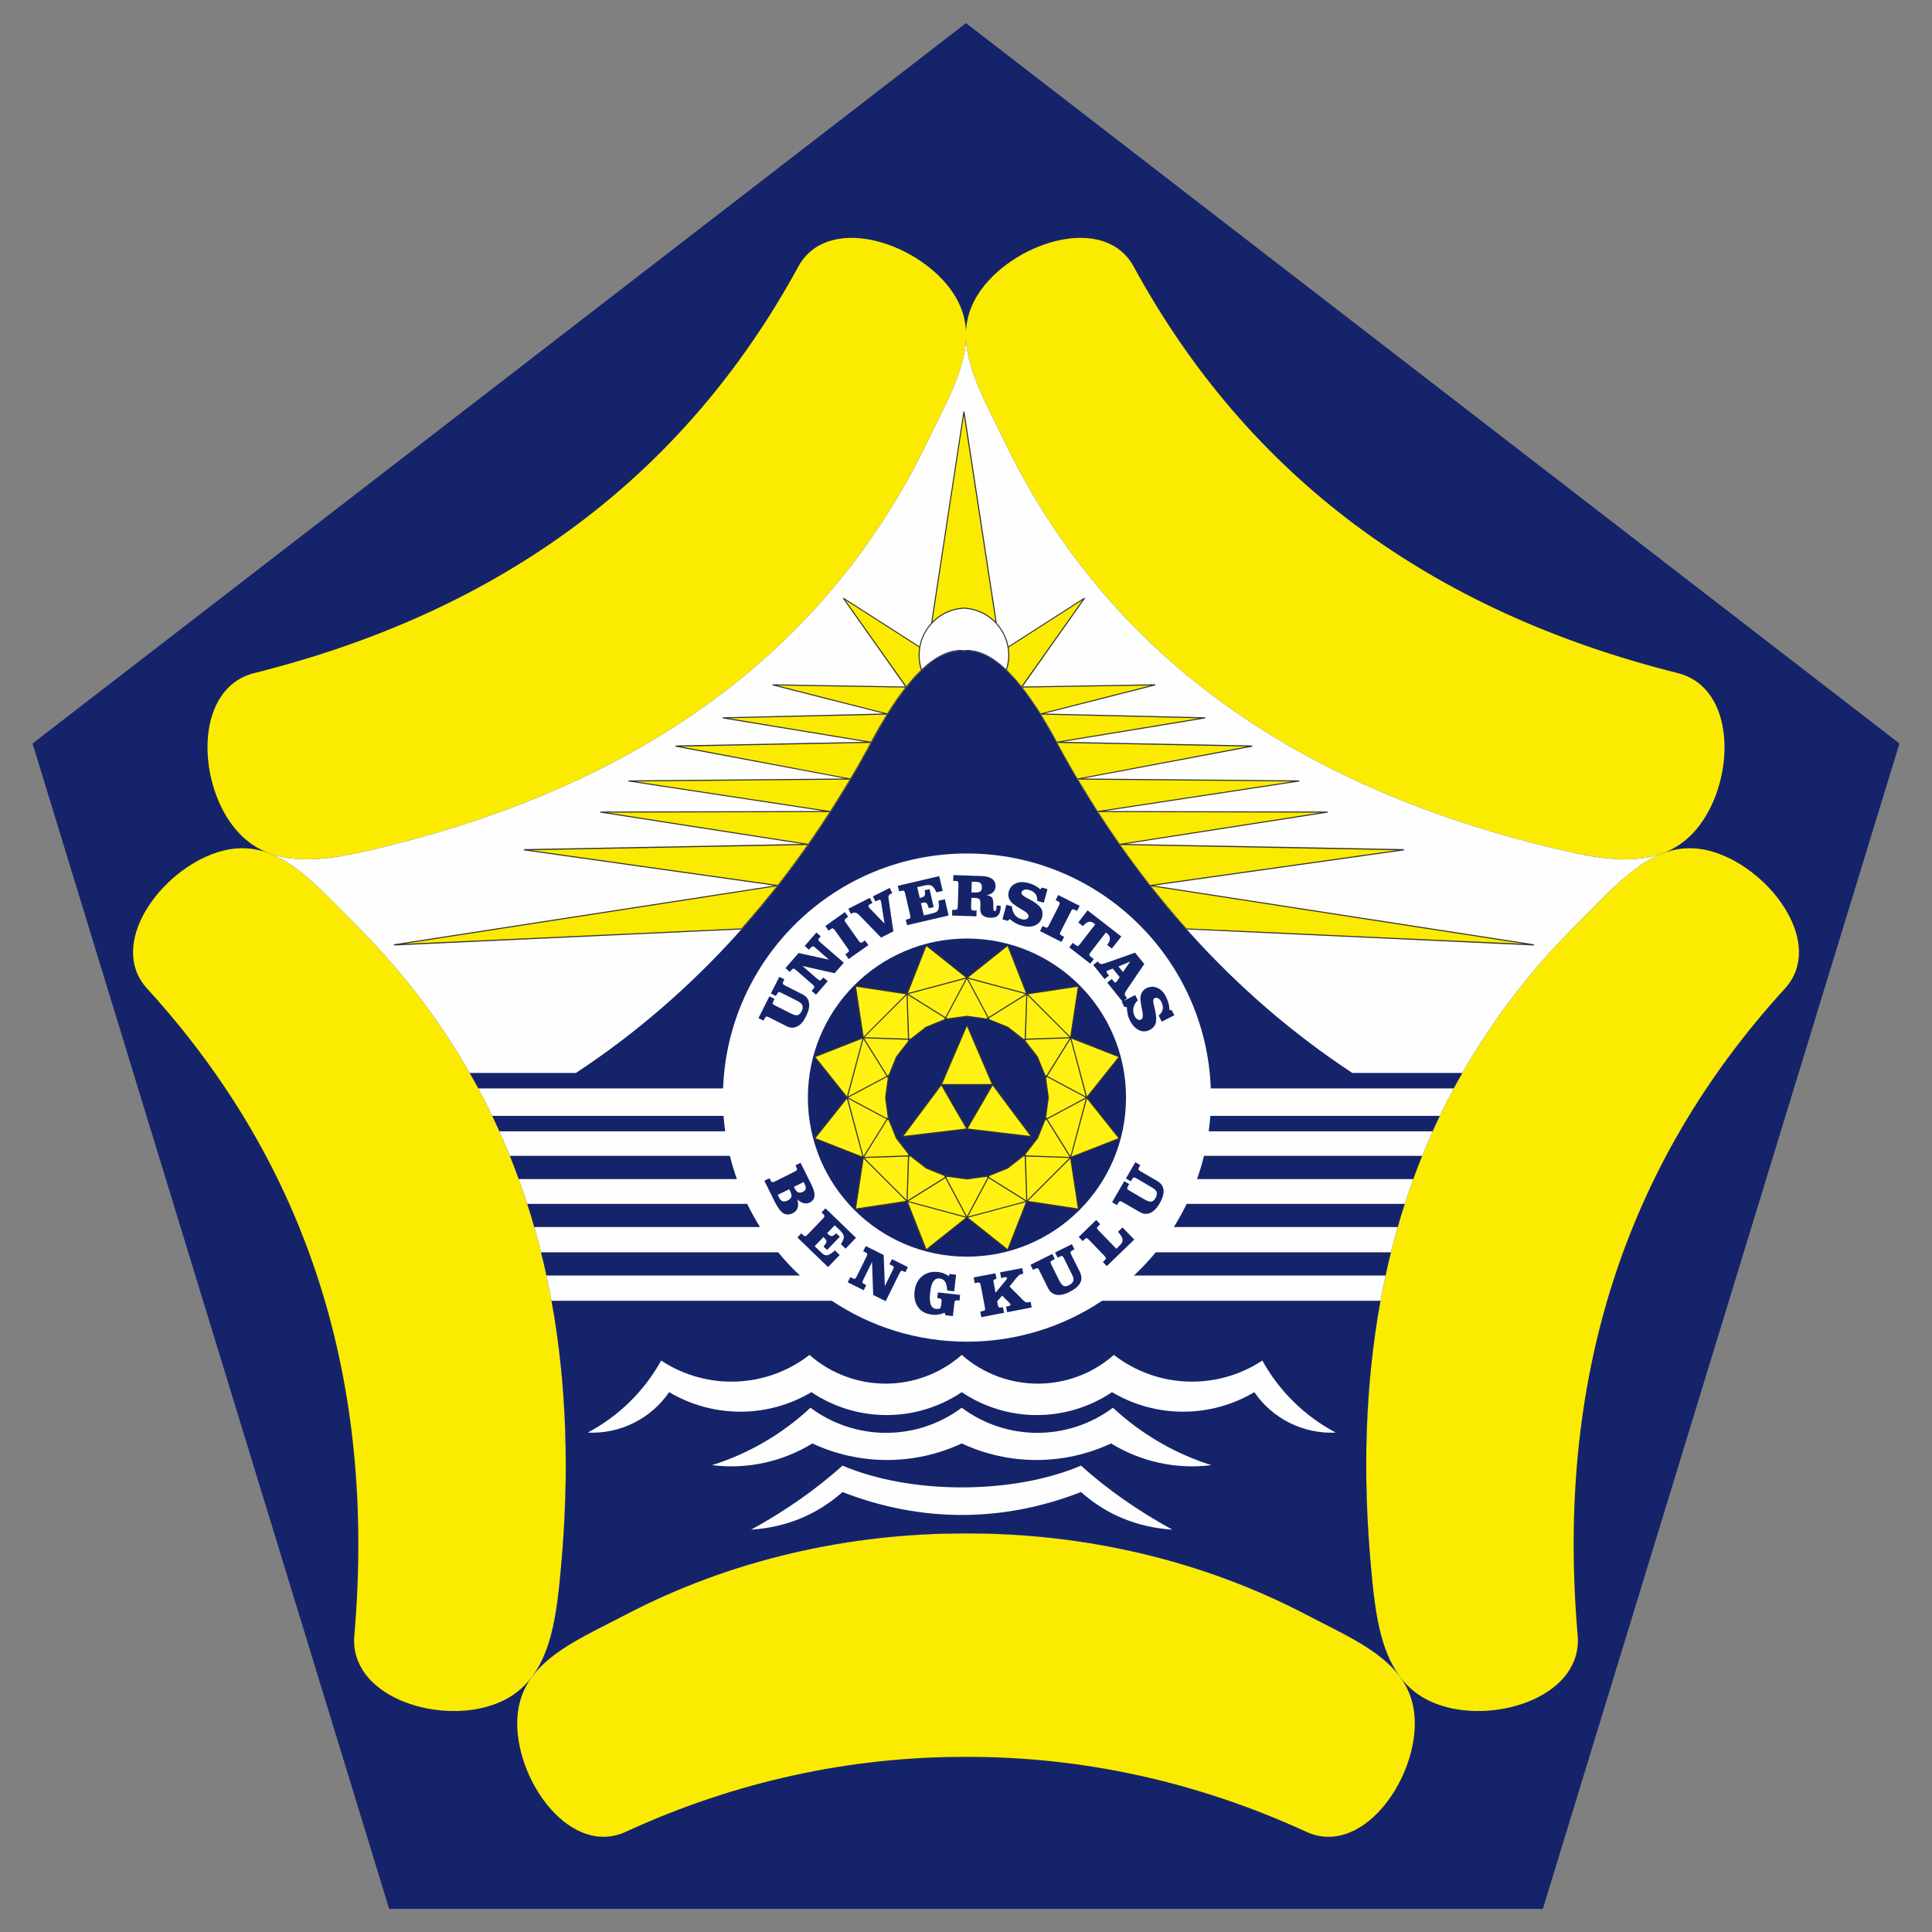
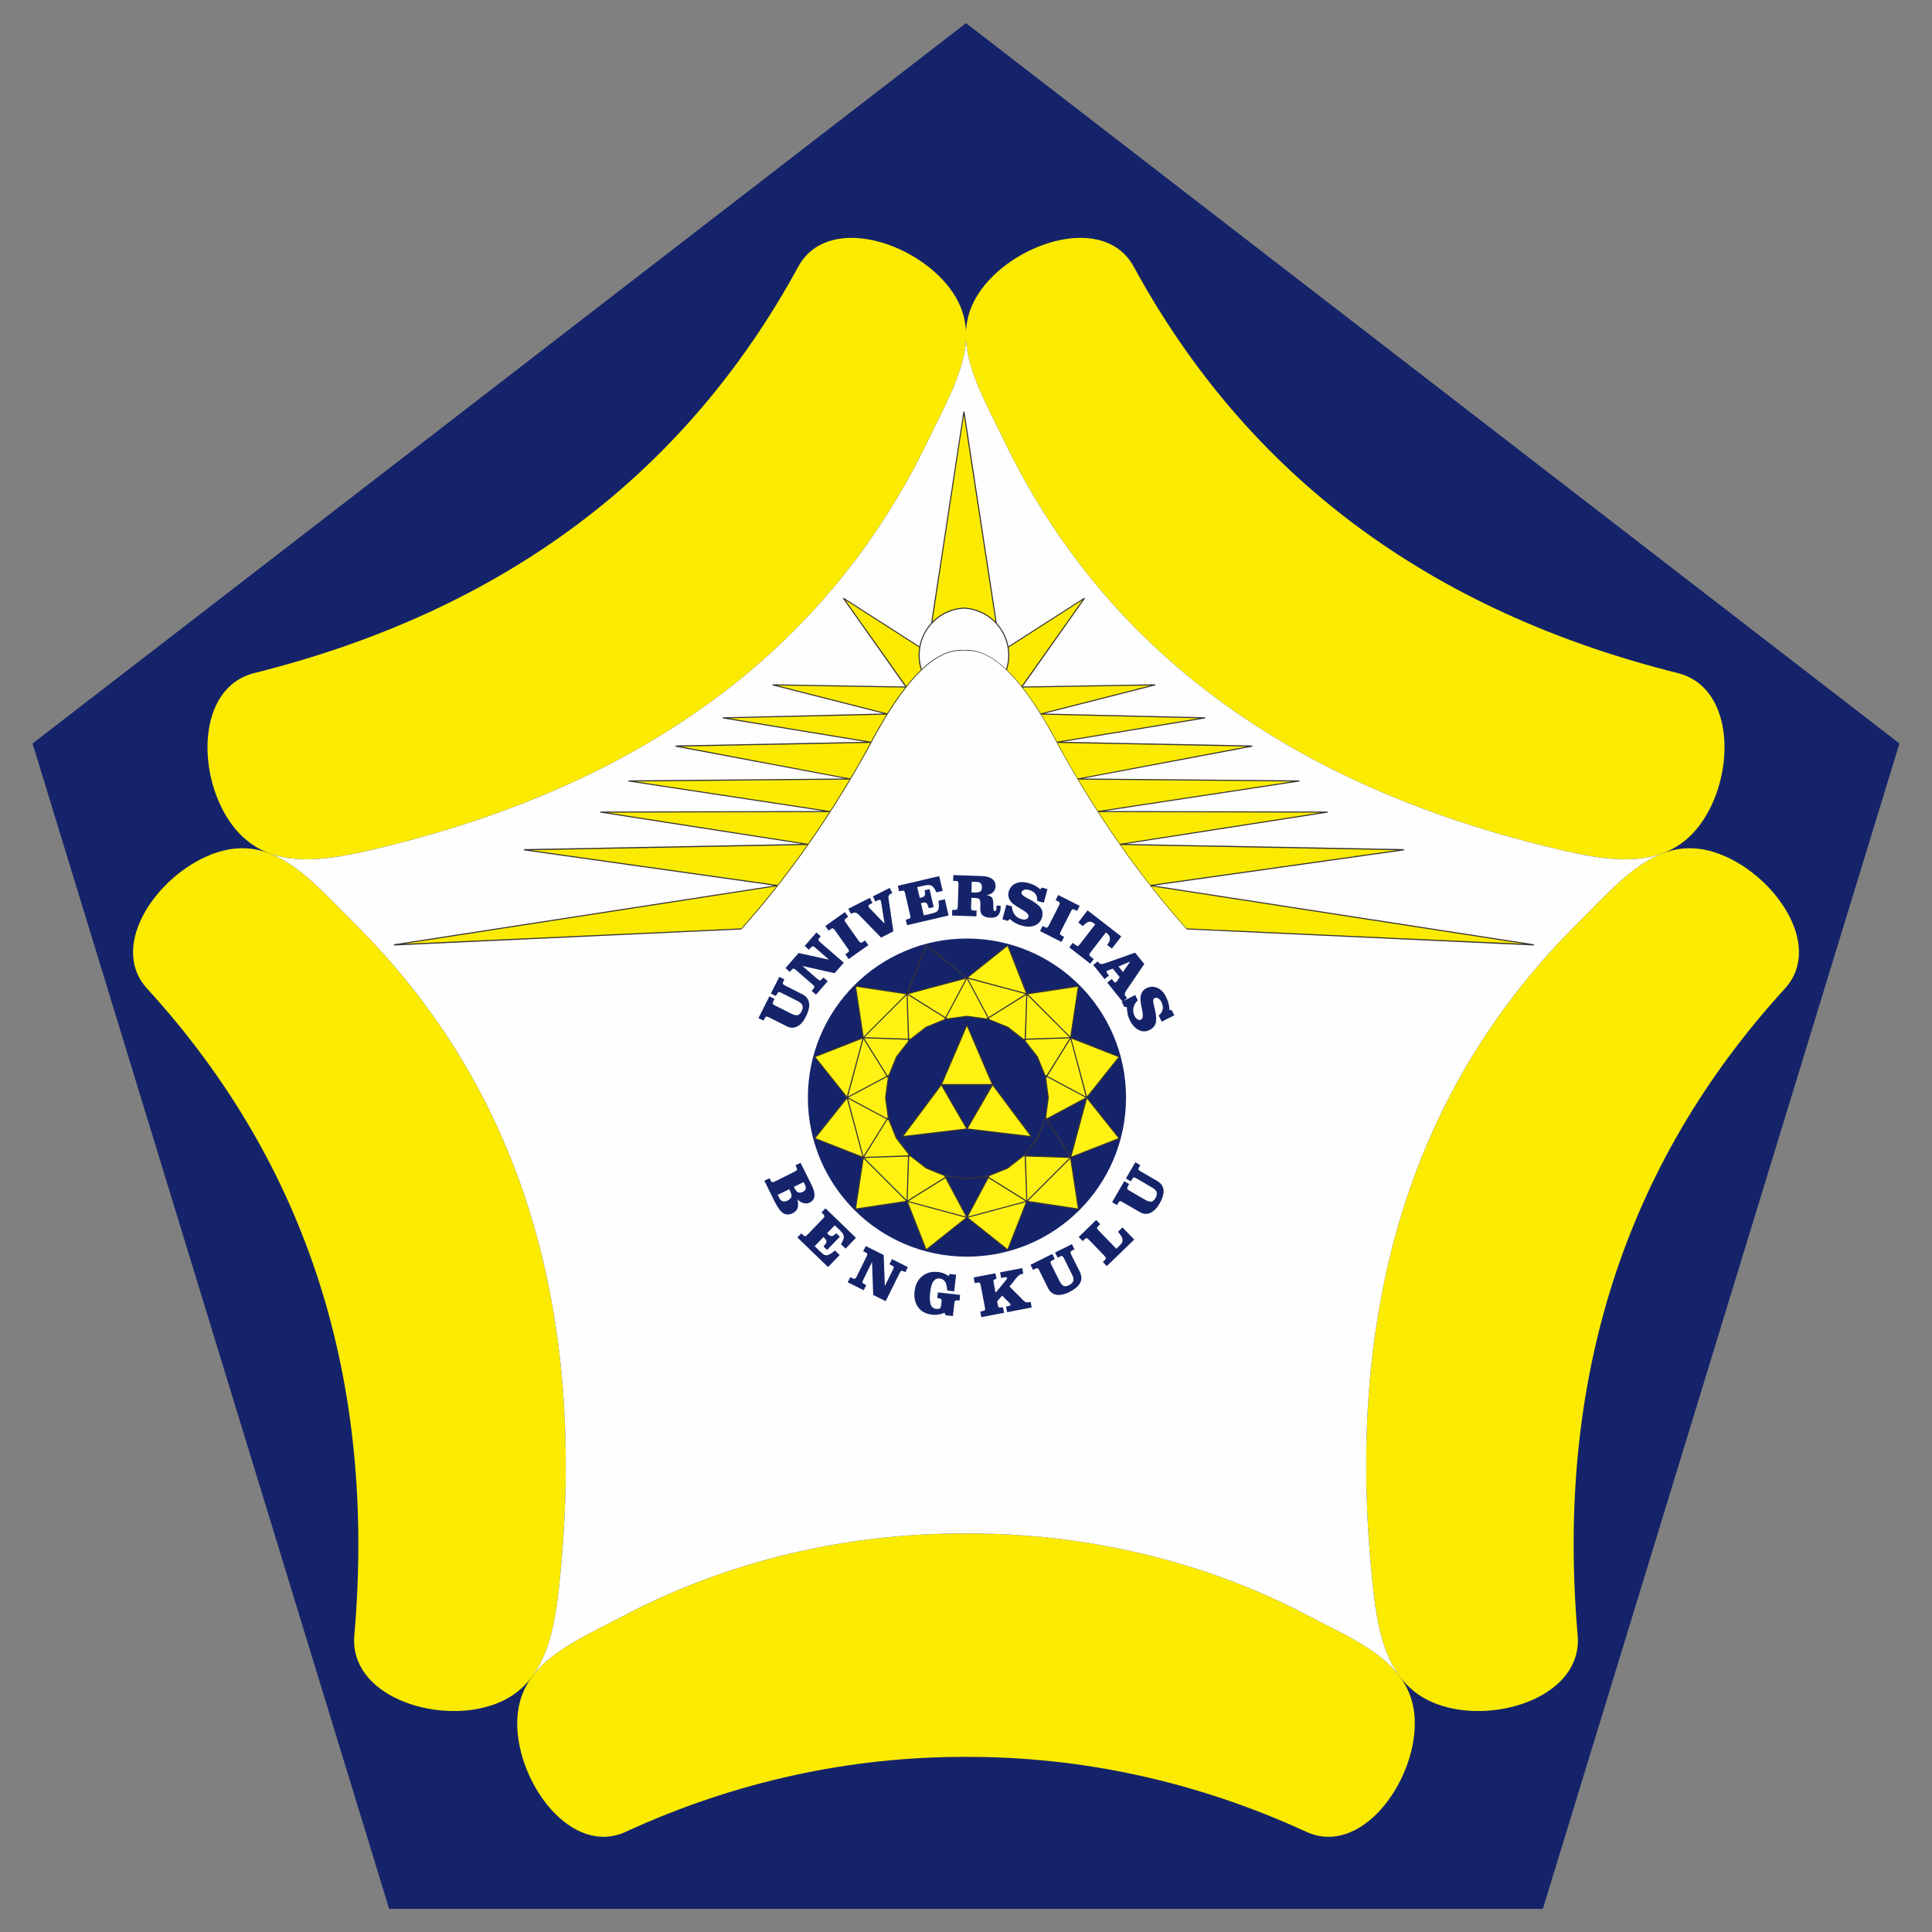
<svg xmlns="http://www.w3.org/2000/svg" width="32pt" height="32pt" viewBox="0 0 64 64" version="1.1">
  <rect x="0" y="0" width="64" height="64" fill="#808080" stroke="none" />
  <g id="surface1">
    <path style=" stroke:none;fill-rule:evenodd;fill:rgb(8.235%,14.118%,41.569%);fill-opacity:1;" d="M 32 0.766 L 47.461 12.699 L 62.922 24.629 L 57.016 43.93 L 51.109 63.234 L 12.891 63.234 L 6.984 43.93 L 1.078 24.629 L 16.539 12.699 Z M 32 0.766 " />
    <path style=" stroke:none;fill-rule:evenodd;fill:rgb(98.431%,92.157%,0%);fill-opacity:1;" d="M 26.445 8.832 C 22.656 15.781 16.621 20.246 8.422 22.297 C 6.496 22.781 6.504 25.738 7.691 27.328 C 8.879 28.914 10.793 28.523 12.719 28.055 C 21.227 25.977 27.379 21.586 30.746 14.59 C 31.605 12.801 32.66 11.152 31.473 9.562 C 30.285 7.973 27.395 7.094 26.445 8.832 Z M 26.445 8.832 " />
    <path style=" stroke:none;fill-rule:evenodd;fill:rgb(98.431%,92.157%,0%);fill-opacity:1;" d="M 37.555 8.832 C 41.344 15.781 47.379 20.246 55.578 22.297 C 57.504 22.781 57.496 25.738 56.309 27.328 C 55.121 28.914 53.207 28.523 51.281 28.055 C 42.773 25.977 36.621 21.586 33.254 14.59 C 32.395 12.801 31.34 11.152 32.527 9.562 C 33.715 7.973 36.605 7.094 37.555 8.832 Z M 37.555 8.832 " />
    <path style=" stroke:none;fill-rule:evenodd;fill:rgb(98.431%,92.157%,0%);fill-opacity:1;" d="M 4.875 32.75 C 10.211 38.594 12.465 45.754 11.738 54.176 C 11.566 56.152 14.367 57.105 16.254 56.5 C 18.145 55.898 18.398 53.961 18.578 51.984 C 19.387 43.266 17.234 36.02 11.715 30.559 C 10.305 29.164 9.09 27.629 7.199 28.234 C 5.309 28.84 3.535 31.285 4.875 32.75 Z M 4.875 32.75 " />
    <path style=" stroke:none;fill-rule:evenodd;fill:rgb(98.431%,92.157%,0%);fill-opacity:1;" d="M 32 58.199 C 28.172 58.188 24.344 59.016 20.73 60.68 C 18.93 61.508 17.137 59.078 17.133 57.094 C 17.129 55.109 18.961 54.414 20.719 53.492 C 24.172 51.684 28.086 50.785 32 50.797 C 35.914 50.785 39.828 51.684 43.281 53.492 C 45.039 54.414 46.871 55.109 46.867 57.094 C 46.863 59.078 45.07 61.508 43.27 60.68 C 39.656 59.016 35.828 58.188 32 58.199 Z M 32 58.199 " />
    <path style=" stroke:none;fill-rule:evenodd;fill:rgb(98.431%,92.157%,0%);fill-opacity:1;" d="M 59.125 32.75 C 53.789 38.594 51.535 45.754 52.262 54.176 C 52.434 56.152 49.633 57.105 47.746 56.5 C 45.855 55.898 45.602 53.961 45.422 51.984 C 44.613 43.266 46.766 36.02 52.285 30.559 C 53.695 29.164 54.91 27.629 56.801 28.234 C 58.691 28.84 60.465 31.285 59.125 32.75 Z M 59.125 32.75 " />
    <path style=" stroke:none;fill-rule:evenodd;fill:rgb(99.608%,99.608%,99.608%);fill-opacity:1;" d="M 17.656 55.5 C 18.305 54.602 18.457 53.301 18.578 51.984 C 19.387 43.266 17.234 36.02 11.715 30.559 C 10.797 29.648 9.957 28.68 8.961 28.281 C 10.047 28.668 11.379 28.383 12.719 28.055 C 21.227 25.977 27.379 21.586 30.746 14.59 C 31.305 13.426 31.945 12.32 32 11.254 C 32.055 12.32 32.695 13.426 33.254 14.59 C 36.621 21.586 42.773 25.977 51.281 28.055 C 52.625 28.383 53.961 28.672 55.051 28.277 C 54.051 28.672 53.207 29.645 52.285 30.559 C 46.766 36.02 44.613 43.266 45.422 51.984 C 45.543 53.309 45.695 54.617 46.355 55.516 C 45.688 54.633 44.469 54.117 43.281 53.492 C 39.828 51.684 35.914 50.785 32 50.797 C 28.086 50.785 24.172 51.684 20.719 53.492 C 19.539 54.113 18.324 54.629 17.656 55.5 Z M 46.387 55.559 L 46.395 55.566 Z M 55.117 28.254 L 55.133 28.246 Z M 55.117 28.254 " />
-     <path style=" stroke:none;fill-rule:evenodd;fill:rgb(8.235%,14.118%,41.569%);fill-opacity:1;" d="M 15.559 35.543 L 19.078 35.543 C 23.012 32.949 26.234 29.371 28.754 24.812 C 29.926 22.551 30.988 21.465 31.938 21.559 C 32.887 21.465 33.949 22.551 35.121 24.812 C 37.637 29.371 40.863 32.949 44.797 35.543 L 48.441 35.543 C 48.344 35.711 48.25 35.883 48.156 36.055 L 40.109 36.055 C 39.949 31.73 36.395 28.273 32.031 28.273 C 27.668 28.273 24.113 31.73 23.953 36.055 L 15.844 36.055 C 15.75 35.883 15.656 35.711 15.559 35.543 Z M 18.27 43.09 L 27.555 43.09 C 28.836 43.945 30.375 44.445 32.031 44.445 C 33.688 44.445 35.227 43.945 36.508 43.09 L 45.73 43.09 C 45.227 45.852 45.129 48.82 45.422 51.984 C 45.543 53.312 45.699 54.621 46.359 55.523 C 45.695 54.637 44.473 54.117 43.281 53.492 C 39.828 51.684 35.914 50.785 32 50.797 C 28.086 50.785 24.172 51.684 20.719 53.492 C 19.535 54.113 18.316 54.633 17.648 55.512 C 18.305 54.613 18.457 53.309 18.578 51.984 C 18.871 48.82 18.773 45.852 18.27 43.09 Z M 17.621 55.551 L 17.605 55.566 Z M 46.367 55.531 L 46.395 55.566 Z M 17.922 41.484 L 25.777 41.484 C 26.004 41.758 26.242 42.016 26.5 42.254 L 18.102 42.254 C 18.047 41.996 17.988 41.738 17.922 41.484 Z M 38.285 41.484 L 46.078 41.484 C 46.012 41.738 45.953 41.996 45.898 42.254 L 37.562 42.254 C 37.82 42.016 38.059 41.758 38.285 41.484 Z M 17.465 39.879 L 24.75 39.879 C 24.879 40.141 25.023 40.398 25.176 40.648 L 17.699 40.648 C 17.625 40.387 17.547 40.133 17.465 39.879 Z M 39.312 39.879 L 46.535 39.879 C 46.453 40.133 46.375 40.387 46.301 40.648 L 38.887 40.648 C 39.039 40.398 39.184 40.141 39.312 39.879 Z M 16.891 38.289 L 24.18 38.289 C 24.242 38.551 24.32 38.809 24.41 39.059 L 17.184 39.059 C 17.09 38.801 16.992 38.543 16.891 38.289 Z M 39.883 38.289 L 47.109 38.289 C 47.008 38.543 46.91 38.801 46.816 39.059 L 39.652 39.059 C 39.742 38.809 39.82 38.551 39.883 38.289 Z M 16.305 36.965 L 23.969 36.965 C 23.98 37.137 24 37.305 24.023 37.477 L 16.543 37.477 C 16.465 37.305 16.387 37.133 16.305 36.965 Z M 40.094 36.965 L 47.695 36.965 C 47.613 37.133 47.535 37.305 47.457 37.477 L 40.039 37.477 C 40.062 37.305 40.082 37.137 40.094 36.965 Z M 40.094 36.965 " />
    <path style=" stroke:none;fill-rule:evenodd;fill:rgb(98.431%,92.157%,0%);fill-opacity:1;" d="M 24.57 30.773 L 13.055 31.305 L 25.773 29.336 C 26.121 28.895 26.457 28.441 26.785 27.973 L 17.359 28.152 L 25.773 29.336 C 25.383 29.832 24.984 30.312 24.57 30.773 Z M 39.301 30.773 L 50.82 31.305 L 38.102 29.336 C 37.754 28.895 37.418 28.441 37.09 27.973 L 46.512 28.152 L 38.102 29.336 C 38.488 29.832 38.891 30.312 39.301 30.773 Z M 37.09 27.973 L 43.984 26.902 L 36.359 26.887 L 43.047 25.871 L 35.695 25.809 C 35.5 25.484 35.309 25.148 35.121 24.812 C 35.082 24.738 35.043 24.664 35.008 24.594 L 39.926 23.781 L 34.469 23.656 L 38.273 22.691 L 33.848 22.762 L 35.934 19.816 L 33.398 21.441 C 33.441 21.691 33.422 21.953 33.34 22.199 C 33.867 22.703 34.422 23.5 35.008 24.594 L 41.488 24.719 L 35.695 25.809 C 36.137 26.559 36.605 27.281 37.09 27.973 Z M 33.008 20.652 L 31.938 13.637 L 30.863 20.652 C 31.141 20.352 31.523 20.168 31.938 20.148 C 32.348 20.168 32.734 20.352 33.008 20.652 Z M 26.785 27.973 L 19.891 26.902 L 27.512 26.887 L 20.824 25.871 L 28.18 25.809 C 28.375 25.484 28.566 25.148 28.754 24.812 C 28.789 24.738 28.828 24.664 28.867 24.594 L 23.945 23.781 L 29.406 23.656 L 25.602 22.691 L 30.027 22.762 L 27.941 19.816 L 30.477 21.441 C 30.434 21.691 30.449 21.953 30.531 22.199 C 30.004 22.703 29.449 23.5 28.867 24.594 L 22.387 24.719 L 28.18 25.809 C 27.734 26.559 27.27 27.281 26.785 27.973 Z M 26.785 27.973 " />
    <path style=" stroke:none;fill-rule:evenodd;fill:rgb(8.235%,14.118%,41.569%);fill-opacity:1;" d="M 32.031 31.09 C 34.941 31.09 37.301 33.449 37.301 36.359 C 37.301 39.27 34.941 41.629 32.031 41.629 C 29.121 41.629 26.762 39.27 26.762 36.359 C 26.762 33.449 29.121 31.09 32.031 31.09 Z M 32.031 31.09 " />
    <path style=" stroke:none;fill-rule:evenodd;fill:rgb(8.235%,14.118%,41.569%);fill-opacity:1;" d="M 34.727 36.359 C 34.727 37.848 33.52 39.055 32.031 39.055 C 30.543 39.055 29.336 37.848 29.336 36.359 C 29.336 34.871 30.543 33.664 32.031 33.664 C 33.52 33.664 34.727 34.871 34.727 36.359 Z M 34.727 36.359 " />
    <path style=" stroke:none;fill-rule:nonzero;fill:rgb(8.235%,14.118%,41.569%);fill-opacity:1;" d="M 26.203 33.574 C 26.297 33.621 26.367 33.641 26.418 33.629 C 26.469 33.617 26.512 33.578 26.547 33.512 C 26.59 33.43 26.602 33.363 26.582 33.309 C 26.562 33.254 26.512 33.207 26.43 33.164 L 25.887 32.891 C 25.84 32.867 25.809 32.859 25.793 32.863 C 25.773 32.871 25.758 32.895 25.734 32.938 L 25.703 32.996 L 25.535 32.91 L 25.816 32.359 L 25.984 32.441 L 25.957 32.496 C 25.934 32.539 25.926 32.57 25.934 32.586 C 25.938 32.605 25.961 32.625 26.004 32.645 L 26.582 32.938 C 26.707 33 26.781 33.098 26.801 33.223 C 26.82 33.348 26.785 33.5 26.695 33.68 C 26.613 33.84 26.52 33.949 26.406 34.004 C 26.297 34.059 26.184 34.059 26.062 33.996 L 25.477 33.703 C 25.43 33.68 25.398 33.672 25.383 33.676 C 25.363 33.684 25.344 33.707 25.324 33.75 L 25.293 33.809 L 25.125 33.727 L 25.488 33.004 L 25.656 33.09 L 25.625 33.156 C 25.602 33.199 25.594 33.23 25.598 33.246 C 25.605 33.266 25.629 33.285 25.676 33.309 Z M 26.453 31.57 L 27.461 31.789 L 27.008 31.395 C 26.969 31.359 26.938 31.344 26.922 31.348 C 26.902 31.352 26.879 31.371 26.848 31.402 L 26.801 31.461 L 26.656 31.336 L 27.043 30.891 L 27.188 31.016 L 27.156 31.051 C 27.125 31.086 27.109 31.113 27.109 31.133 C 27.109 31.148 27.129 31.176 27.168 31.211 L 27.953 31.891 L 27.648 32.238 L 26.582 32 L 27.078 32.43 C 27.117 32.465 27.145 32.48 27.164 32.477 C 27.184 32.477 27.207 32.457 27.238 32.422 L 27.277 32.379 L 27.418 32.504 L 27.031 32.949 L 26.887 32.824 L 26.93 32.773 C 26.961 32.738 26.977 32.711 26.977 32.691 C 26.977 32.676 26.957 32.648 26.918 32.613 L 26.367 32.133 C 26.328 32.102 26.301 32.086 26.281 32.086 C 26.262 32.09 26.238 32.109 26.207 32.145 L 26.164 32.195 L 26.02 32.07 Z M 27.988 30.215 L 28.098 30.367 L 28.043 30.406 C 28.004 30.434 27.984 30.457 27.98 30.477 C 27.977 30.492 27.988 30.523 28.02 30.566 L 28.441 31.16 C 28.473 31.203 28.496 31.227 28.516 31.227 C 28.535 31.23 28.562 31.219 28.602 31.191 L 28.652 31.152 L 28.766 31.309 L 28.113 31.77 L 28.004 31.613 L 28.059 31.574 C 28.098 31.547 28.117 31.523 28.121 31.508 C 28.125 31.488 28.113 31.457 28.082 31.418 L 27.66 30.82 C 27.629 30.777 27.605 30.758 27.59 30.754 C 27.57 30.75 27.539 30.762 27.504 30.789 L 27.449 30.828 L 27.34 30.676 Z M 28.465 30.316 C 28.422 30.273 28.387 30.246 28.352 30.238 C 28.316 30.227 28.277 30.227 28.242 30.246 L 28.188 30.273 L 28.102 30.105 L 28.816 29.742 L 28.902 29.914 L 28.836 29.945 C 28.805 29.965 28.781 29.977 28.773 29.992 C 28.766 30.004 28.766 30.02 28.773 30.035 C 28.781 30.047 28.789 30.062 28.801 30.078 L 29.301 30.594 L 29.188 29.879 C 29.184 29.871 29.184 29.859 29.18 29.852 C 29.18 29.844 29.176 29.836 29.176 29.832 C 29.164 29.816 29.152 29.805 29.137 29.805 C 29.125 29.805 29.098 29.816 29.062 29.832 L 29 29.863 L 28.914 29.695 L 29.473 29.414 L 29.559 29.582 L 29.516 29.605 C 29.477 29.621 29.453 29.645 29.441 29.672 C 29.43 29.695 29.426 29.738 29.438 29.789 L 29.594 30.852 L 29.188 31.059 Z M 31.113 29.023 L 31.227 29.512 L 31.02 29.559 C 30.992 29.5 30.965 29.453 30.945 29.422 C 30.922 29.391 30.895 29.363 30.871 29.348 C 30.84 29.328 30.805 29.32 30.766 29.316 C 30.727 29.316 30.672 29.324 30.59 29.34 L 30.551 29.352 L 30.383 29.387 L 30.469 29.746 L 30.516 29.734 C 30.574 29.723 30.613 29.699 30.633 29.664 C 30.648 29.629 30.648 29.574 30.633 29.504 L 30.629 29.492 L 30.793 29.453 L 30.93 30.051 L 30.766 30.086 C 30.742 29.996 30.719 29.941 30.691 29.918 C 30.664 29.895 30.617 29.891 30.559 29.906 L 30.508 29.918 L 30.602 30.324 L 30.832 30.27 C 30.922 30.25 30.98 30.23 31.012 30.211 C 31.043 30.195 31.066 30.168 31.078 30.141 C 31.094 30.102 31.098 30.062 31.102 30.016 C 31.102 29.965 31.098 29.91 31.086 29.84 L 31.301 29.789 L 31.422 30.328 L 30.047 30.648 L 30.004 30.465 L 30.07 30.449 C 30.113 30.438 30.141 30.426 30.152 30.414 C 30.16 30.398 30.16 30.367 30.152 30.32 L 30.148 30.309 L 29.984 29.598 C 29.973 29.547 29.957 29.52 29.941 29.508 C 29.926 29.5 29.898 29.5 29.852 29.512 L 29.785 29.527 L 29.742 29.344 Z M 31.727 30.031 L 31.75 29.297 C 31.75 29.246 31.746 29.215 31.73 29.199 C 31.719 29.188 31.691 29.184 31.641 29.18 L 31.574 29.18 L 31.582 28.988 L 32.504 29.02 C 32.664 29.023 32.785 29.055 32.863 29.113 C 32.945 29.172 32.98 29.254 32.977 29.367 C 32.977 29.441 32.949 29.504 32.898 29.555 C 32.848 29.605 32.777 29.637 32.684 29.652 C 32.777 29.668 32.836 29.699 32.867 29.742 C 32.898 29.789 32.91 29.891 32.906 30.051 C 32.906 30.098 32.906 30.133 32.914 30.152 C 32.922 30.168 32.934 30.18 32.953 30.18 C 32.973 30.18 32.984 30.168 32.996 30.148 C 33.004 30.125 33.012 30.09 33.012 30.043 C 33.012 30.039 33.012 30.031 33.012 30.02 C 33.012 30.012 33.012 30.004 33.012 29.996 L 33.148 30.004 C 33.148 30.008 33.148 30.016 33.148 30.031 C 33.148 30.039 33.148 30.051 33.148 30.055 C 33.145 30.18 33.113 30.27 33.062 30.324 C 33.008 30.379 32.926 30.406 32.809 30.402 C 32.688 30.398 32.602 30.367 32.547 30.316 C 32.492 30.266 32.469 30.184 32.473 30.074 L 32.477 29.961 C 32.477 29.871 32.469 29.812 32.445 29.789 C 32.422 29.762 32.371 29.75 32.297 29.746 L 32.18 29.742 L 32.168 30.043 C 32.168 30.098 32.172 30.129 32.184 30.141 C 32.199 30.152 32.227 30.16 32.273 30.164 L 32.352 30.164 L 32.344 30.355 L 31.539 30.328 L 31.543 30.141 L 31.613 30.141 C 31.656 30.141 31.688 30.137 31.703 30.125 C 31.715 30.113 31.723 30.082 31.727 30.031 Z M 32.18 29.562 L 32.297 29.566 C 32.379 29.566 32.438 29.555 32.473 29.531 C 32.508 29.508 32.523 29.461 32.527 29.402 C 32.527 29.332 32.516 29.285 32.484 29.258 C 32.453 29.227 32.402 29.215 32.324 29.211 L 32.191 29.207 Z M 33.336 29.973 L 33.523 30.023 C 33.527 30.133 33.555 30.223 33.613 30.297 C 33.668 30.375 33.746 30.426 33.844 30.449 C 33.902 30.465 33.949 30.465 33.992 30.449 C 34.035 30.434 34.062 30.406 34.07 30.367 C 34.09 30.305 34.027 30.234 33.883 30.148 C 33.84 30.121 33.801 30.102 33.777 30.086 C 33.691 30.031 33.629 29.992 33.582 29.957 C 33.539 29.926 33.508 29.898 33.492 29.875 C 33.449 29.82 33.422 29.766 33.41 29.715 C 33.398 29.66 33.398 29.602 33.414 29.543 C 33.449 29.41 33.527 29.32 33.645 29.266 C 33.762 29.211 33.902 29.207 34.059 29.25 C 34.141 29.27 34.211 29.297 34.277 29.332 C 34.344 29.367 34.406 29.41 34.461 29.461 L 34.512 29.402 L 34.699 29.453 L 34.578 29.902 L 34.359 29.844 C 34.363 29.746 34.344 29.668 34.297 29.609 C 34.25 29.547 34.176 29.504 34.078 29.477 C 34.02 29.461 33.969 29.461 33.922 29.477 C 33.879 29.496 33.852 29.523 33.84 29.559 C 33.824 29.617 33.887 29.68 34.023 29.75 C 34.055 29.766 34.082 29.777 34.098 29.789 C 34.285 29.887 34.41 29.984 34.473 30.07 C 34.535 30.16 34.551 30.266 34.52 30.383 C 34.484 30.512 34.406 30.605 34.285 30.656 C 34.168 30.707 34.023 30.711 33.855 30.664 C 33.777 30.645 33.707 30.617 33.641 30.578 C 33.574 30.543 33.512 30.496 33.449 30.445 L 33.383 30.504 L 33.207 30.453 Z M 35.766 30.008 L 35.68 30.176 L 35.621 30.148 C 35.578 30.125 35.551 30.117 35.531 30.121 C 35.516 30.129 35.492 30.152 35.473 30.199 L 35.141 30.852 C 35.117 30.898 35.109 30.93 35.117 30.945 C 35.121 30.965 35.148 30.984 35.191 31.004 L 35.25 31.035 L 35.164 31.203 L 34.453 30.844 L 34.535 30.676 L 34.598 30.703 C 34.637 30.727 34.668 30.734 34.684 30.727 C 34.703 30.723 34.723 30.699 34.746 30.652 L 35.078 30 C 35.102 29.953 35.109 29.922 35.102 29.906 C 35.098 29.887 35.07 29.867 35.031 29.848 L 34.969 29.816 L 35.055 29.648 Z M 36.234 30.586 C 36.18 30.539 36.117 30.523 36.059 30.539 C 35.996 30.555 35.934 30.602 35.879 30.676 L 35.875 30.68 L 35.719 30.559 L 36.027 30.156 L 37.145 31.023 L 36.832 31.422 L 36.68 31.305 L 36.68 31.297 C 36.738 31.223 36.77 31.156 36.766 31.09 C 36.766 31.027 36.738 30.973 36.68 30.926 L 36.633 30.891 L 36.129 31.543 C 36.098 31.586 36.082 31.613 36.086 31.633 C 36.086 31.652 36.109 31.676 36.145 31.703 L 36.234 31.773 L 36.117 31.922 L 35.422 31.383 L 35.535 31.234 L 35.621 31.297 C 35.656 31.324 35.68 31.34 35.699 31.34 C 35.719 31.34 35.742 31.316 35.777 31.273 L 36.281 30.621 Z M 37.199 32.199 L 37.441 31.852 L 37.051 32.016 Z M 36.68 32.551 L 36.828 32.43 L 36.867 32.477 C 36.898 32.516 36.918 32.539 36.93 32.547 C 36.941 32.551 36.953 32.551 36.965 32.539 C 36.973 32.531 36.98 32.527 36.988 32.52 C 36.996 32.512 37 32.504 37.008 32.496 L 37.09 32.367 L 36.863 32.086 L 36.738 32.133 C 36.719 32.141 36.703 32.148 36.691 32.152 C 36.68 32.156 36.672 32.16 36.664 32.168 C 36.656 32.176 36.656 32.188 36.66 32.203 C 36.664 32.219 36.676 32.242 36.695 32.266 L 36.738 32.316 L 36.59 32.434 L 36.215 31.965 L 36.363 31.848 L 36.395 31.887 C 36.414 31.914 36.441 31.93 36.473 31.934 C 36.504 31.938 36.543 31.93 36.594 31.914 L 37.602 31.559 L 37.906 31.934 L 37.312 32.809 C 37.277 32.867 37.258 32.91 37.258 32.934 C 37.258 32.953 37.27 32.98 37.293 33.012 L 37.336 33.066 L 37.188 33.184 Z M 37.605 32.961 L 37.691 33.137 C 37.613 33.211 37.566 33.293 37.547 33.387 C 37.527 33.477 37.543 33.57 37.586 33.66 C 37.613 33.711 37.648 33.75 37.688 33.77 C 37.727 33.793 37.766 33.793 37.801 33.773 C 37.859 33.746 37.871 33.648 37.84 33.488 C 37.828 33.438 37.82 33.395 37.816 33.367 C 37.797 33.27 37.785 33.191 37.781 33.137 C 37.777 33.082 37.777 33.039 37.781 33.012 C 37.793 32.945 37.816 32.891 37.848 32.844 C 37.879 32.801 37.922 32.762 37.98 32.734 C 38.098 32.676 38.219 32.672 38.336 32.723 C 38.457 32.773 38.551 32.871 38.625 33.02 C 38.664 33.094 38.691 33.168 38.711 33.238 C 38.727 33.309 38.738 33.383 38.738 33.461 L 38.812 33.461 L 38.902 33.633 L 38.484 33.844 L 38.383 33.641 C 38.457 33.578 38.504 33.508 38.516 33.434 C 38.531 33.359 38.516 33.277 38.469 33.184 C 38.441 33.129 38.406 33.094 38.363 33.07 C 38.324 33.047 38.285 33.047 38.25 33.062 C 38.195 33.09 38.188 33.18 38.23 33.324 C 38.238 33.359 38.246 33.387 38.25 33.406 C 38.301 33.613 38.312 33.77 38.289 33.875 C 38.262 33.98 38.195 34.062 38.086 34.117 C 37.965 34.18 37.848 34.18 37.73 34.125 C 37.613 34.07 37.512 33.965 37.434 33.812 C 37.398 33.738 37.371 33.668 37.355 33.594 C 37.34 33.52 37.332 33.445 37.328 33.363 L 37.242 33.352 L 37.16 33.188 Z M 37.605 32.961 " />
    <path style=" stroke:none;fill-rule:nonzero;fill:rgb(8.235%,14.118%,41.569%);fill-opacity:1;" d="M 25.32 39.113 L 25.488 39.031 L 25.52 39.09 C 25.539 39.129 25.559 39.152 25.574 39.16 C 25.59 39.168 25.617 39.16 25.664 39.141 L 26.328 38.809 C 26.371 38.789 26.398 38.766 26.402 38.75 C 26.41 38.734 26.402 38.703 26.379 38.66 L 26.352 38.602 L 26.52 38.52 L 26.879 39.242 C 26.957 39.398 26.992 39.523 26.98 39.617 C 26.973 39.715 26.922 39.785 26.824 39.836 C 26.758 39.867 26.688 39.875 26.617 39.855 C 26.551 39.84 26.48 39.797 26.414 39.727 C 26.445 39.844 26.445 39.938 26.422 40.016 C 26.398 40.09 26.344 40.148 26.262 40.188 C 26.148 40.246 26.043 40.246 25.949 40.191 C 25.859 40.133 25.766 40.012 25.668 39.816 Z M 25.762 39.582 L 25.801 39.66 C 25.836 39.734 25.879 39.777 25.926 39.793 C 25.969 39.809 26.027 39.801 26.098 39.766 C 26.16 39.734 26.199 39.695 26.215 39.648 C 26.227 39.598 26.215 39.539 26.18 39.469 L 26.145 39.395 Z M 26.301 39.316 L 26.332 39.383 C 26.367 39.445 26.402 39.484 26.441 39.5 C 26.484 39.516 26.531 39.512 26.59 39.484 C 26.645 39.457 26.68 39.422 26.688 39.383 C 26.699 39.344 26.688 39.293 26.656 39.227 L 26.621 39.156 Z M 28.355 41.004 L 28.012 41.363 L 27.855 41.215 C 27.891 41.16 27.918 41.113 27.93 41.078 C 27.945 41.039 27.953 41.008 27.953 40.973 C 27.953 40.938 27.941 40.902 27.922 40.871 C 27.902 40.84 27.863 40.793 27.805 40.738 L 27.777 40.707 L 27.652 40.59 L 27.398 40.852 L 27.438 40.891 C 27.48 40.93 27.52 40.949 27.559 40.945 C 27.598 40.941 27.641 40.914 27.691 40.859 L 27.699 40.852 L 27.82 40.969 L 27.398 41.406 L 27.277 41.289 C 27.34 41.223 27.371 41.172 27.375 41.137 C 27.379 41.098 27.359 41.059 27.316 41.016 L 27.277 40.98 L 26.988 41.281 L 27.156 41.445 C 27.223 41.508 27.273 41.551 27.305 41.566 C 27.34 41.582 27.371 41.586 27.402 41.582 C 27.441 41.57 27.48 41.555 27.52 41.531 C 27.559 41.508 27.605 41.469 27.656 41.422 L 27.816 41.574 L 27.43 41.973 L 26.414 40.992 L 26.547 40.855 L 26.594 40.902 C 26.625 40.934 26.652 40.949 26.668 40.949 C 26.684 40.953 26.711 40.938 26.746 40.902 L 26.754 40.895 L 27.262 40.367 C 27.297 40.328 27.312 40.301 27.312 40.285 C 27.312 40.266 27.293 40.242 27.262 40.211 L 27.215 40.164 L 27.344 40.027 Z M 29.273 41.574 L 29.312 42.602 L 29.578 42.062 C 29.602 42.016 29.613 41.984 29.605 41.969 C 29.598 41.949 29.574 41.934 29.531 41.914 L 29.465 41.879 L 29.547 41.711 L 30.074 41.973 L 29.992 42.141 L 29.949 42.121 C 29.906 42.098 29.879 42.09 29.859 42.098 C 29.844 42.102 29.824 42.125 29.801 42.172 L 29.34 43.102 L 28.926 42.898 L 28.887 41.805 L 28.598 42.391 C 28.574 42.438 28.566 42.473 28.57 42.488 C 28.578 42.504 28.602 42.523 28.645 42.543 L 28.695 42.57 L 28.613 42.742 L 28.082 42.477 L 28.168 42.309 L 28.227 42.336 C 28.27 42.359 28.297 42.367 28.316 42.359 C 28.336 42.355 28.355 42.332 28.379 42.285 L 28.703 41.629 C 28.727 41.582 28.734 41.551 28.727 41.535 C 28.723 41.516 28.695 41.496 28.652 41.477 L 28.594 41.449 L 28.68 41.277 Z M 31.047 43 L 31.07 42.812 L 31.805 42.895 L 31.785 43.082 L 31.734 43.078 C 31.691 43.074 31.66 43.074 31.645 43.086 C 31.629 43.094 31.621 43.125 31.613 43.18 L 31.566 43.598 L 31.324 43.57 L 31.289 43.484 C 31.219 43.516 31.152 43.535 31.082 43.547 C 31.016 43.559 30.949 43.559 30.883 43.551 C 30.676 43.527 30.52 43.449 30.418 43.309 C 30.312 43.168 30.273 42.988 30.297 42.77 C 30.32 42.555 30.406 42.391 30.547 42.277 C 30.688 42.16 30.863 42.113 31.074 42.137 C 31.145 42.148 31.211 42.16 31.266 42.184 C 31.324 42.207 31.375 42.234 31.422 42.273 L 31.461 42.203 L 31.672 42.227 L 31.609 42.777 L 31.379 42.75 C 31.371 42.621 31.348 42.523 31.309 42.461 C 31.266 42.398 31.207 42.359 31.129 42.352 C 31.039 42.34 30.969 42.375 30.918 42.449 C 30.867 42.52 30.832 42.648 30.812 42.824 C 30.793 43 30.801 43.133 30.832 43.215 C 30.863 43.301 30.922 43.348 31.012 43.359 C 31.07 43.363 31.109 43.359 31.133 43.344 C 31.156 43.328 31.172 43.293 31.176 43.234 L 31.188 43.129 C 31.195 43.082 31.191 43.047 31.18 43.035 C 31.168 43.02 31.137 43.012 31.09 43.004 Z M 32.973 42.18 L 33.012 42.363 L 33 42.367 C 32.957 42.375 32.93 42.387 32.918 42.398 C 32.906 42.414 32.906 42.445 32.918 42.5 L 32.98 42.824 L 33.336 42.391 C 33.344 42.383 33.352 42.371 33.355 42.359 C 33.359 42.352 33.359 42.34 33.359 42.332 C 33.355 42.32 33.348 42.312 33.336 42.309 C 33.32 42.309 33.301 42.309 33.273 42.312 L 33.164 42.336 L 33.129 42.148 L 33.863 42.008 L 33.898 42.191 L 33.832 42.207 C 33.809 42.211 33.781 42.223 33.754 42.246 C 33.727 42.27 33.695 42.301 33.664 42.34 L 33.441 42.617 L 33.902 43.078 C 33.93 43.109 33.953 43.125 33.98 43.137 C 34.004 43.145 34.031 43.145 34.059 43.141 L 34.141 43.125 L 34.176 43.312 L 33.363 43.469 L 33.324 43.281 L 33.387 43.27 C 33.422 43.266 33.445 43.258 33.457 43.246 C 33.469 43.238 33.477 43.23 33.473 43.215 C 33.473 43.207 33.469 43.199 33.465 43.191 C 33.461 43.184 33.457 43.176 33.449 43.172 L 33.199 42.918 L 33.031 43.109 L 33.055 43.219 C 33.062 43.27 33.074 43.297 33.09 43.309 C 33.105 43.32 33.137 43.32 33.18 43.309 L 33.223 43.301 L 33.262 43.488 L 32.508 43.633 L 32.473 43.449 L 32.539 43.434 C 32.586 43.426 32.613 43.414 32.625 43.398 C 32.637 43.383 32.637 43.352 32.625 43.301 L 32.488 42.582 C 32.477 42.531 32.465 42.5 32.449 42.492 C 32.434 42.484 32.402 42.484 32.355 42.492 L 32.289 42.504 L 32.254 42.316 Z M 35.09 42.422 C 35.137 42.516 35.184 42.574 35.23 42.594 C 35.277 42.617 35.336 42.613 35.402 42.578 C 35.484 42.539 35.535 42.492 35.551 42.438 C 35.57 42.383 35.559 42.312 35.516 42.23 L 35.246 41.684 C 35.223 41.637 35.203 41.613 35.184 41.609 C 35.168 41.602 35.137 41.609 35.098 41.633 L 35.035 41.66 L 34.949 41.492 L 35.508 41.215 L 35.594 41.387 L 35.535 41.414 C 35.496 41.434 35.469 41.453 35.465 41.469 C 35.457 41.484 35.465 41.516 35.484 41.559 L 35.773 42.137 C 35.836 42.266 35.84 42.387 35.781 42.5 C 35.719 42.613 35.602 42.711 35.422 42.801 C 35.258 42.883 35.117 42.91 34.996 42.891 C 34.875 42.867 34.781 42.797 34.723 42.68 L 34.43 42.09 C 34.41 42.043 34.391 42.02 34.371 42.012 C 34.352 42.008 34.324 42.016 34.281 42.035 L 34.219 42.066 L 34.137 41.898 L 34.859 41.539 L 34.941 41.707 L 34.875 41.742 C 34.832 41.762 34.809 41.781 34.801 41.801 C 34.797 41.816 34.805 41.848 34.828 41.895 Z M 36.312 40.414 L 36.445 40.551 L 36.391 40.605 C 36.359 40.637 36.344 40.66 36.34 40.676 C 36.336 40.695 36.352 40.719 36.387 40.754 L 36.395 40.762 L 36.98 41.367 L 37.043 41.305 C 37.102 41.246 37.145 41.203 37.16 41.176 C 37.18 41.145 37.188 41.113 37.188 41.082 C 37.188 41.047 37.176 41.008 37.152 40.965 C 37.129 40.922 37.09 40.867 37.035 40.805 L 37.184 40.66 L 37.574 41.062 L 36.664 41.941 L 36.535 41.805 L 36.582 41.758 C 36.617 41.727 36.633 41.699 36.633 41.68 C 36.637 41.664 36.617 41.637 36.582 41.598 L 36.074 41.07 C 36.035 41.035 36.008 41.016 35.992 41.016 C 35.973 41.016 35.949 41.035 35.914 41.066 L 35.867 41.113 L 35.734 40.977 Z M 37.922 39.738 C 38.012 39.789 38.086 39.812 38.137 39.805 C 38.188 39.797 38.234 39.762 38.273 39.695 C 38.316 39.617 38.332 39.551 38.316 39.496 C 38.301 39.441 38.254 39.391 38.172 39.344 L 37.648 39.035 C 37.602 39.012 37.57 39 37.555 39.004 C 37.539 39.012 37.52 39.035 37.496 39.074 L 37.461 39.133 L 37.297 39.039 L 37.609 38.5 L 37.773 38.598 L 37.742 38.648 C 37.719 38.691 37.707 38.719 37.711 38.738 C 37.715 38.754 37.738 38.773 37.781 38.801 L 38.34 39.125 C 38.461 39.195 38.531 39.297 38.543 39.422 C 38.555 39.551 38.512 39.699 38.41 39.871 C 38.32 40.027 38.215 40.133 38.102 40.18 C 37.988 40.23 37.875 40.219 37.758 40.152 L 37.191 39.824 C 37.148 39.797 37.117 39.785 37.098 39.793 C 37.082 39.797 37.059 39.82 37.035 39.863 L 37.004 39.922 L 36.84 39.824 L 37.242 39.129 L 37.406 39.223 L 37.371 39.285 C 37.348 39.328 37.336 39.359 37.34 39.375 C 37.344 39.395 37.367 39.414 37.414 39.441 Z M 37.922 39.738 " />
    <path style=" stroke:none;fill-rule:evenodd;fill:rgb(100%,94.902%,7.059%);fill-opacity:1;" d="M 32.031 33.953 L 32.457 34.941 L 32.879 35.93 L 31.184 35.93 L 31.605 34.941 Z M 32.031 33.953 " />
    <path style=" stroke:none;fill-rule:evenodd;fill:rgb(100%,94.902%,7.059%);fill-opacity:1;" d="M 29.895 37.652 L 30.539 36.789 L 31.184 35.93 L 31.605 36.664 L 32.031 37.398 L 30.965 37.523 Z M 29.895 37.652 " />
    <path style=" stroke:none;fill-rule:evenodd;fill:rgb(100%,94.902%,7.059%);fill-opacity:1;" d="M 34.168 37.652 L 33.098 37.523 L 32.031 37.398 L 32.457 36.664 L 32.879 35.93 L 33.523 36.789 Z M 34.168 37.652 " />
    <path style=" stroke:none;fill-rule:evenodd;fill:rgb(100%,94.902%,7.059%);fill-opacity:1;" d="M 31.297 33.766 L 32.031 33.664 L 32.766 33.766 L 32.031 32.391 Z M 31.297 33.766 " />
    <path style=" stroke:none;fill-rule:evenodd;fill:rgb(100%,94.902%,7.059%);fill-opacity:1;" d="M 32.691 33.746 L 33.379 34.027 L 33.961 34.48 L 34.016 32.922 Z M 32.691 33.746 " />
    <path style=" stroke:none;fill-rule:evenodd;fill:rgb(100%,94.902%,7.059%);fill-opacity:1;" d="M 33.91 34.43 L 34.363 35.012 L 34.645 35.699 L 35.469 34.375 Z M 33.91 34.43 " />
    <path style=" stroke:none;fill-rule:evenodd;fill:rgb(100%,94.902%,7.059%);fill-opacity:1;" d="M 34.625 35.625 L 34.727 36.359 L 34.625 37.094 L 36 36.359 Z M 34.625 35.625 " />
-     <path style=" stroke:none;fill-rule:evenodd;fill:rgb(100%,94.902%,7.059%);fill-opacity:1;" d="M 34.645 37.02 L 34.363 37.707 L 33.91 38.289 L 35.469 38.344 Z M 34.645 37.02 " />
    <path style=" stroke:none;fill-rule:evenodd;fill:rgb(100%,94.902%,7.059%);fill-opacity:1;" d="M 33.961 38.238 L 33.379 38.691 L 32.691 38.973 L 34.016 39.797 Z M 33.961 38.238 " />
-     <path style=" stroke:none;fill-rule:evenodd;fill:rgb(100%,94.902%,7.059%);fill-opacity:1;" d="M 32.766 38.953 L 32.031 39.055 L 31.297 38.953 L 32.031 40.328 Z M 32.766 38.953 " />
    <path style=" stroke:none;fill-rule:evenodd;fill:rgb(100%,94.902%,7.059%);fill-opacity:1;" d="M 31.371 38.973 L 30.684 38.691 L 30.102 38.238 L 30.047 39.797 Z M 31.371 38.973 " />
    <path style=" stroke:none;fill-rule:evenodd;fill:rgb(100%,94.902%,7.059%);fill-opacity:1;" d="M 30.152 38.289 L 29.699 37.707 L 29.418 37.02 L 28.594 38.344 Z M 30.152 38.289 " />
    <path style=" stroke:none;fill-rule:evenodd;fill:rgb(100%,94.902%,7.059%);fill-opacity:1;" d="M 29.438 37.094 L 29.336 36.359 L 29.438 35.625 L 28.062 36.359 Z M 29.438 37.094 " />
    <path style=" stroke:none;fill-rule:evenodd;fill:rgb(100%,94.902%,7.059%);fill-opacity:1;" d="M 29.418 35.699 L 29.699 35.012 L 30.152 34.43 L 28.594 34.375 Z M 29.418 35.699 " />
    <path style=" stroke:none;fill-rule:evenodd;fill:rgb(100%,94.902%,7.059%);fill-opacity:1;" d="M 30.102 34.48 L 30.684 34.027 L 31.371 33.746 L 30.047 32.922 Z M 30.102 34.48 " />
    <path style=" stroke:none;fill-rule:evenodd;fill:rgb(100%,94.902%,7.059%);fill-opacity:1;" d="M 31.324 33.719 L 30.047 32.922 L 32.031 32.391 Z M 31.324 33.719 " />
    <path style=" stroke:none;fill-rule:evenodd;fill:rgb(100%,94.902%,7.059%);fill-opacity:1;" d="M 32.738 33.719 L 32.031 32.391 L 34.016 32.922 Z M 32.738 33.719 " />
    <path style=" stroke:none;fill-rule:evenodd;fill:rgb(100%,94.902%,7.059%);fill-opacity:1;" d="M 33.965 34.426 L 34.016 32.922 L 35.469 34.375 Z M 33.965 34.426 " />
    <path style=" stroke:none;fill-rule:evenodd;fill:rgb(100%,94.902%,7.059%);fill-opacity:1;" d="M 34.672 35.652 L 35.469 34.375 L 36 36.359 Z M 34.672 35.652 " />
-     <path style=" stroke:none;fill-rule:evenodd;fill:rgb(100%,94.902%,7.059%);fill-opacity:1;" d="M 34.672 37.066 L 36 36.359 L 35.469 38.344 Z M 34.672 37.066 " />
    <path style=" stroke:none;fill-rule:evenodd;fill:rgb(100%,94.902%,7.059%);fill-opacity:1;" d="M 33.965 38.293 L 35.469 38.344 L 34.016 39.797 Z M 33.965 38.293 " />
    <path style=" stroke:none;fill-rule:evenodd;fill:rgb(100%,94.902%,7.059%);fill-opacity:1;" d="M 32.738 39 L 34.016 39.797 L 32.031 40.328 Z M 32.738 39 " />
    <path style=" stroke:none;fill-rule:evenodd;fill:rgb(100%,94.902%,7.059%);fill-opacity:1;" d="M 31.324 39 L 32.031 40.328 L 30.047 39.797 Z M 31.324 39 " />
    <path style=" stroke:none;fill-rule:evenodd;fill:rgb(100%,94.902%,7.059%);fill-opacity:1;" d="M 30.098 38.293 L 30.047 39.797 L 28.594 38.344 Z M 30.098 38.293 " />
    <path style=" stroke:none;fill-rule:evenodd;fill:rgb(100%,94.902%,7.059%);fill-opacity:1;" d="M 29.391 37.066 L 28.594 38.344 L 28.062 36.359 Z M 29.391 37.066 " />
    <path style=" stroke:none;fill-rule:evenodd;fill:rgb(100%,94.902%,7.059%);fill-opacity:1;" d="M 29.391 35.652 L 28.062 36.359 L 28.594 34.375 Z M 29.391 35.652 " />
    <path style=" stroke:none;fill-rule:evenodd;fill:rgb(100%,94.902%,7.059%);fill-opacity:1;" d="M 30.098 34.426 L 28.594 34.375 L 30.047 32.922 Z M 30.098 34.426 " />
-     <path style=" stroke:none;fill-rule:evenodd;fill:rgb(100%,94.902%,7.059%);fill-opacity:1;" d="M 30.68 31.312 L 30.047 32.922 L 32.031 32.391 Z M 30.68 31.312 " />
    <path style=" stroke:none;fill-rule:evenodd;fill:rgb(100%,94.902%,7.059%);fill-opacity:1;" d="M 33.383 31.312 L 32.031 32.391 L 34.016 32.922 Z M 33.383 31.312 " />
    <path style=" stroke:none;fill-rule:evenodd;fill:rgb(100%,94.902%,7.059%);fill-opacity:1;" d="M 35.727 32.664 L 34.016 32.922 L 35.469 34.375 Z M 35.727 32.664 " />
    <path style=" stroke:none;fill-rule:evenodd;fill:rgb(100%,94.902%,7.059%);fill-opacity:1;" d="M 37.078 35.008 L 35.469 34.375 L 36 36.359 Z M 37.078 35.008 " />
    <path style=" stroke:none;fill-rule:evenodd;fill:rgb(100%,94.902%,7.059%);fill-opacity:1;" d="M 37.078 37.711 L 36 36.359 L 35.469 38.344 Z M 37.078 37.711 " />
    <path style=" stroke:none;fill-rule:evenodd;fill:rgb(100%,94.902%,7.059%);fill-opacity:1;" d="M 35.727 40.055 L 35.469 38.344 L 34.016 39.797 Z M 35.727 40.055 " />
    <path style=" stroke:none;fill-rule:evenodd;fill:rgb(100%,94.902%,7.059%);fill-opacity:1;" d="M 33.383 41.406 L 34.016 39.797 L 32.031 40.328 Z M 33.383 41.406 " />
    <path style=" stroke:none;fill-rule:evenodd;fill:rgb(100%,94.902%,7.059%);fill-opacity:1;" d="M 30.68 41.406 L 32.031 40.328 L 30.047 39.797 Z M 30.68 41.406 " />
    <path style=" stroke:none;fill-rule:evenodd;fill:rgb(100%,94.902%,7.059%);fill-opacity:1;" d="M 28.336 40.055 L 30.047 39.797 L 28.594 38.344 Z M 28.336 40.055 " />
    <path style=" stroke:none;fill-rule:evenodd;fill:rgb(100%,94.902%,7.059%);fill-opacity:1;" d="M 26.984 37.711 L 28.594 38.344 L 28.062 36.359 Z M 26.984 37.711 " />
    <path style=" stroke:none;fill-rule:evenodd;fill:rgb(100%,94.902%,7.059%);fill-opacity:1;" d="M 26.984 35.008 L 28.062 36.359 L 28.594 34.375 Z M 26.984 35.008 " />
    <path style=" stroke:none;fill-rule:evenodd;fill:rgb(100%,94.902%,7.059%);fill-opacity:1;" d="M 28.336 32.664 L 28.594 34.375 L 30.047 32.922 Z M 28.336 32.664 " />
    <path style=" stroke:none;fill-rule:evenodd;fill:rgb(99.608%,99.608%,99.608%);fill-opacity:1;" d="M 31.859 44.883 C 30.418 46.152 28.258 46.152 26.816 44.883 C 25.391 45.992 23.41 46.066 21.902 45.07 C 21.34 46.086 20.492 46.914 19.469 47.457 C 20.539 47.508 21.559 47 22.168 46.117 C 23.621 46.98 25.43 46.98 26.879 46.117 C 28.387 47.129 30.352 47.129 31.859 46.117 C 33.363 47.129 35.332 47.129 36.836 46.117 C 38.289 46.98 40.098 46.98 41.551 46.117 C 42.156 47 43.18 47.508 44.25 47.457 C 43.223 46.914 42.379 46.086 41.816 45.07 C 40.305 46.066 38.328 45.992 36.898 44.883 C 35.461 46.152 33.301 46.152 31.859 44.883 Z M 35.809 48.551 C 36.68 49.336 37.691 50.043 38.836 50.672 C 37.672 50.594 36.66 50.18 35.809 49.426 C 33.207 50.438 30.512 50.438 27.91 49.426 C 27.055 50.18 26.047 50.594 24.883 50.672 C 26.027 50.043 27.035 49.336 27.91 48.551 C 30.168 49.512 33.551 49.512 35.809 48.551 Z M 36.805 47.816 C 37.801 48.426 38.973 48.68 40.129 48.535 C 38.914 48.152 37.801 47.5 36.867 46.633 C 35.383 47.742 33.344 47.742 31.859 46.633 C 30.371 47.742 28.336 47.742 26.848 46.633 C 25.918 47.5 24.805 48.152 23.586 48.535 C 24.746 48.68 25.918 48.426 26.91 47.816 C 28.48 48.547 30.289 48.547 31.859 47.816 C 33.426 48.547 35.238 48.547 36.805 47.816 Z M 36.805 47.816 " />
    <path style=" stroke:none;fill-rule:nonzero;fill:rgb(21.569%,20.392%,20.784%);fill-opacity:1;" d="M 28.359 32.688 L 28.609 34.34 L 30.008 32.938 Z M 32.047 33.945 L 32.473 34.934 L 32.895 35.918 L 33.539 36.777 L 34.18 37.641 L 34.207 37.672 L 34.164 37.668 L 33.098 37.543 L 32.031 37.414 L 30.965 37.543 L 29.898 37.668 L 29.855 37.672 L 29.883 37.641 L 30.523 36.777 L 31.168 35.918 L 31.59 34.934 L 32.016 33.945 L 32.031 33.906 Z M 32.848 35.945 L 31.215 35.945 L 31.621 36.652 L 32.031 37.363 L 32.441 36.652 Z M 32.438 34.945 L 32.031 33.996 L 31.625 34.945 L 31.211 35.91 L 32.852 35.91 Z M 30.555 36.801 L 29.934 37.629 L 30.961 37.508 L 32.004 37.383 L 31.59 36.672 L 31.18 35.961 Z M 33.102 37.508 L 34.129 37.629 L 33.508 36.801 L 32.883 35.961 L 32.473 36.672 L 32.059 37.383 Z M 31.387 33.738 L 32.027 33.648 L 32.035 33.648 L 32.676 33.738 L 32.684 33.734 L 32.715 33.711 L 32.031 32.43 L 31.348 33.711 L 31.379 33.734 Z M 32.031 33.684 L 31.34 33.777 L 30.691 34.043 L 30.141 34.469 L 29.715 35.023 L 29.449 35.668 L 29.355 36.359 L 29.449 37.051 L 29.715 37.699 L 30.141 38.25 L 30.691 38.676 L 31.34 38.941 L 32.031 39.035 L 32.723 38.941 L 33.371 38.676 L 33.922 38.25 L 34.348 37.699 L 34.613 37.051 L 34.707 36.359 L 34.613 35.668 L 34.348 35.023 L 33.922 34.469 L 33.371 34.043 L 32.723 33.777 Z M 31.277 33.766 L 31.281 33.758 L 31.301 33.727 L 30.066 32.957 L 30.117 34.41 L 30.16 34.41 L 30.672 34.012 L 30.676 34.012 Z M 32.027 32.363 L 32.031 32.355 L 32.035 32.363 L 33.371 31.301 L 33.391 31.285 L 33.398 31.309 L 34.023 32.898 L 34.035 32.891 L 34.035 32.902 L 35.723 32.648 L 35.746 32.645 L 35.742 32.668 L 35.488 34.355 L 35.5 34.355 L 35.492 34.367 L 37.082 34.992 L 37.105 35 L 37.09 35.02 L 36.027 36.355 L 36.035 36.359 L 36.027 36.363 L 37.09 37.699 L 37.105 37.719 L 37.082 37.727 L 35.492 38.352 L 35.5 38.363 L 35.488 38.363 L 35.742 40.051 L 35.746 40.074 L 35.723 40.07 L 34.035 39.816 L 34.035 39.828 L 34.023 39.824 L 33.398 41.41 L 33.391 41.434 L 33.371 41.418 L 32.035 40.355 L 32.031 40.367 L 32.027 40.355 L 30.691 41.418 L 30.672 41.434 L 30.664 41.41 L 30.039 39.82 L 30.027 39.828 L 30.027 39.816 L 28.34 40.07 L 28.316 40.074 L 28.32 40.051 L 28.574 38.363 L 28.562 38.363 L 28.57 38.352 L 26.98 37.727 L 26.957 37.719 L 26.973 37.699 L 28.035 36.367 L 28.027 36.359 L 28.035 36.352 L 26.973 35.02 L 26.957 35 L 26.98 34.992 L 28.57 34.367 L 28.562 34.355 L 28.574 34.355 L 28.32 32.668 L 28.316 32.645 L 28.34 32.648 L 30.027 32.902 L 30.027 32.891 L 30.039 32.898 L 30.664 31.309 L 30.672 31.285 L 30.691 31.301 Z M 32.762 33.727 L 32.781 33.758 L 32.785 33.766 L 33.387 34.012 L 33.391 34.012 L 33.902 34.41 L 33.945 34.41 L 33.996 32.957 Z M 33.98 34.445 L 33.98 34.488 L 34.379 35 L 34.383 35.008 L 34.625 35.605 L 34.633 35.609 L 34.664 35.629 L 35.434 34.395 Z M 34.68 35.676 L 34.66 35.707 L 34.656 35.715 L 34.742 36.355 L 34.742 36.363 L 34.656 37.004 L 34.66 37.012 L 34.68 37.043 L 35.961 36.359 Z M 34.664 37.09 L 34.633 37.109 L 34.625 37.113 L 34.383 37.715 L 34.379 37.719 L 33.98 38.23 L 33.98 38.273 L 35.434 38.324 Z M 33.945 38.309 L 33.902 38.309 L 33.391 38.707 L 33.387 38.711 L 32.785 38.953 L 32.781 38.961 L 32.762 38.992 L 33.996 39.762 Z M 32.715 39.008 L 32.684 38.988 L 32.676 38.984 L 32.035 39.07 L 32.027 39.07 L 31.387 38.984 L 31.379 38.988 L 31.348 39.008 L 32.031 40.289 Z M 31.301 38.992 L 31.281 38.961 L 31.277 38.953 L 30.676 38.711 L 30.672 38.707 L 30.16 38.309 L 30.117 38.309 L 30.066 39.762 Z M 30.082 38.273 L 30.082 38.23 L 29.684 37.719 L 29.68 37.715 L 29.438 37.113 L 29.43 37.109 L 29.398 37.09 L 28.629 38.324 Z M 29.383 37.043 L 29.402 37.012 L 29.406 37.004 L 29.32 36.363 L 29.32 36.355 L 29.406 35.715 L 29.402 35.707 L 29.383 35.676 L 28.102 36.359 Z M 29.398 35.629 L 29.43 35.609 L 29.438 35.605 L 29.68 35.008 L 29.684 35 L 30.082 34.488 L 30.082 34.445 L 28.629 34.395 Z M 30.094 32.93 L 31.316 33.695 L 31.996 32.422 Z M 32.066 32.422 L 32.746 33.695 L 33.969 32.93 Z M 34.031 32.965 L 33.984 34.406 L 35.426 34.359 Z M 35.461 34.422 L 34.699 35.645 L 35.969 36.324 Z M 35.969 36.395 L 34.699 37.074 L 35.461 38.297 Z M 35.426 38.359 L 33.984 38.312 L 34.031 39.754 Z M 33.969 39.789 L 32.746 39.027 L 32.066 40.301 Z M 31.996 40.301 L 31.316 39.027 L 30.094 39.789 Z M 30.031 39.754 L 30.078 38.312 L 28.637 38.359 Z M 28.602 38.297 L 29.367 37.074 L 28.094 36.395 Z M 28.094 36.324 L 29.367 35.645 L 28.602 34.422 Z M 28.637 34.359 L 30.078 34.406 L 30.031 32.965 Z M 30.688 31.344 L 30.078 32.898 L 31.992 32.383 Z M 33.375 31.344 L 32.07 32.383 L 33.984 32.898 Z M 35.703 32.688 L 34.055 32.938 L 35.453 34.34 Z M 37.047 35.016 L 35.492 34.406 L 36.008 36.32 Z M 37.047 37.703 L 36.008 36.398 L 35.492 38.312 Z M 35.703 40.031 L 35.453 38.383 L 34.055 39.781 Z M 33.375 41.375 L 33.984 39.82 L 32.07 40.336 Z M 30.688 41.375 L 31.992 40.336 L 30.078 39.82 Z M 28.359 40.031 L 30.008 39.781 L 28.609 38.383 Z M 27.016 37.703 L 28.57 38.312 L 28.055 36.398 Z M 27.016 35.016 L 28.055 36.32 L 28.57 34.406 Z M 27.016 35.016 " />
    <path style=" stroke:none;fill-rule:nonzero;fill:rgb(21.569%,20.392%,20.784%);fill-opacity:1;" d="M 24.559 30.789 L 13.051 31.32 L 13.047 31.281 L 25.645 29.336 L 17.352 28.168 L 17.355 28.129 L 26.57 27.957 L 19.883 26.918 L 19.883 26.883 L 27.273 26.867 L 20.816 25.887 L 20.82 25.852 L 27.992 25.789 L 22.379 24.734 L 22.379 24.695 L 28.664 24.574 L 23.938 23.797 L 23.941 23.762 L 29.27 23.637 L 25.59 22.703 L 25.594 22.668 L 29.984 22.742 L 27.922 19.824 L 27.945 19.801 L 30.457 21.41 C 30.496 21.199 30.582 20.992 30.707 20.812 C 30.746 20.75 30.793 20.695 30.844 20.641 L 31.914 13.633 L 31.949 13.633 L 33.02 20.641 C 33.07 20.695 33.117 20.75 33.156 20.812 C 33.281 20.992 33.367 21.199 33.406 21.41 L 35.918 19.801 L 35.941 19.824 L 33.879 22.742 L 38.266 22.668 L 38.273 22.703 L 34.594 23.637 L 39.922 23.762 L 39.926 23.797 L 35.195 24.574 L 41.484 24.695 L 41.484 24.734 L 35.871 25.789 L 43.043 25.852 L 43.047 25.887 L 36.59 26.867 L 43.98 26.883 L 43.98 26.918 L 37.293 27.957 L 46.508 28.129 L 46.512 28.168 L 38.219 29.336 L 50.816 31.281 L 50.812 31.32 L 39.316 30.789 C 37.75 29.031 36.352 27.039 35.121 24.812 C 33.949 22.551 32.887 21.465 31.938 21.559 C 30.988 21.465 29.926 22.551 28.754 24.812 C 27.523 27.039 26.125 29.031 24.559 30.789 Z M 30.488 21.43 L 30.488 21.445 L 30.484 21.465 L 30.484 21.477 L 30.48 21.477 L 30.48 21.5 L 30.477 21.504 L 30.477 21.535 L 30.473 21.539 L 30.473 21.574 L 30.469 21.582 L 30.469 21.641 L 30.465 21.648 L 30.465 21.766 L 30.469 21.773 L 30.469 21.832 L 30.473 21.836 L 30.473 21.871 L 30.477 21.879 L 30.477 21.906 L 30.48 21.914 L 30.48 21.93 L 30.484 21.934 L 30.484 21.953 L 30.488 21.961 L 30.488 21.977 L 30.492 21.984 L 30.492 22 L 30.496 22.008 L 30.496 22.02 L 30.5 22.023 L 30.5 22.035 L 30.504 22.039 L 30.504 22.055 L 30.508 22.059 L 30.508 22.07 L 30.512 22.078 L 30.512 22.09 L 30.516 22.09 L 30.516 22.102 L 30.52 22.105 L 30.52 22.113 L 30.523 22.117 L 30.523 22.129 L 30.527 22.133 L 30.527 22.145 L 30.531 22.145 L 30.531 22.156 L 30.535 22.164 C 30.762 21.949 30.988 21.789 31.207 21.684 C 31.43 21.574 31.652 21.523 31.867 21.531 L 31.879 21.531 L 31.883 21.543 L 31.93 21.535 L 31.934 21.535 L 31.98 21.543 L 31.984 21.531 L 31.996 21.531 C 32.211 21.523 32.43 21.574 32.656 21.684 C 32.875 21.789 33.098 21.949 33.328 22.164 L 33.328 22.156 L 33.332 22.152 L 33.332 22.145 L 33.336 22.145 L 33.336 22.133 L 33.34 22.129 L 33.34 22.117 L 33.344 22.113 L 33.344 22.102 L 33.348 22.098 L 33.348 22.09 L 33.352 22.082 L 33.352 22.07 L 33.355 22.066 L 33.355 22.059 L 33.359 22.055 L 33.359 22.039 L 33.363 22.035 L 33.363 22.023 L 33.367 22.02 L 33.367 22 L 33.371 21.996 L 33.371 21.984 L 33.375 21.977 L 33.375 21.961 L 33.379 21.953 L 33.379 21.934 L 33.383 21.93 L 33.383 21.906 L 33.387 21.902 L 33.387 21.871 L 33.391 21.867 L 33.391 21.828 L 33.395 21.824 L 33.395 21.773 L 33.398 21.766 L 33.398 21.648 L 33.395 21.641 L 33.395 21.586 L 33.391 21.582 L 33.391 21.539 L 33.387 21.535 L 33.387 21.512 L 33.383 21.504 L 33.383 21.477 L 33.379 21.477 L 33.379 21.465 L 33.375 21.445 L 33.375 21.434 C 33.336 21.223 33.254 21.016 33.129 20.832 C 33.086 20.773 33.039 20.715 32.992 20.66 L 32.98 20.648 L 32.977 20.648 L 32.973 20.641 L 32.895 20.562 L 32.891 20.562 L 32.887 20.555 L 32.883 20.555 L 32.879 20.547 L 32.875 20.547 L 32.871 20.543 L 32.867 20.543 L 32.863 20.535 L 32.859 20.535 L 32.836 20.512 L 32.832 20.512 L 32.828 20.508 L 32.828 20.504 L 32.82 20.5 L 32.816 20.5 L 32.812 20.492 L 32.809 20.492 L 32.801 20.484 L 32.797 20.484 L 32.793 20.477 L 32.789 20.477 L 32.781 20.473 L 32.773 20.465 L 32.766 20.461 L 32.766 20.457 L 32.758 20.453 L 32.754 20.449 L 32.746 20.445 L 32.742 20.445 L 32.738 20.441 L 32.738 20.438 L 32.73 20.434 L 32.727 20.434 L 32.723 20.426 L 32.719 20.426 L 32.715 20.422 L 32.711 20.422 L 32.699 20.41 L 32.691 20.41 L 32.691 20.406 L 32.676 20.398 L 32.656 20.387 L 32.648 20.383 L 32.645 20.379 L 32.641 20.379 L 32.629 20.367 L 32.625 20.367 L 32.602 20.355 L 32.594 20.348 L 32.59 20.348 L 32.586 20.344 L 32.57 20.336 L 32.559 20.332 L 32.543 20.324 L 32.539 20.32 L 32.535 20.32 L 32.531 20.316 L 32.527 20.316 L 32.512 20.309 L 32.5 20.305 L 32.5 20.301 L 32.492 20.301 L 32.488 20.297 L 32.484 20.297 L 32.48 20.293 L 32.477 20.293 L 32.461 20.285 L 32.449 20.281 L 32.434 20.273 L 32.43 20.273 L 32.426 20.27 L 32.418 20.27 L 32.414 20.266 L 32.41 20.266 L 32.406 20.262 L 32.398 20.262 L 32.383 20.254 L 32.379 20.254 L 32.371 20.25 L 32.367 20.25 L 32.363 20.246 L 32.355 20.246 L 32.348 20.242 L 32.336 20.238 L 32.328 20.234 L 32.32 20.234 L 32.316 20.23 L 32.309 20.23 L 32.305 20.227 L 32.293 20.227 L 32.293 20.223 L 32.281 20.223 L 32.266 20.215 L 32.25 20.215 L 32.246 20.211 L 32.238 20.211 L 32.23 20.207 L 32.219 20.203 L 32.188 20.195 L 32.176 20.195 L 32.156 20.191 L 32.152 20.191 L 32.148 20.188 L 32.133 20.188 L 32.129 20.184 L 32.109 20.184 L 32.102 20.18 L 32.082 20.18 L 32.062 20.176 L 32.055 20.176 L 32.047 20.172 L 32.023 20.172 L 32.016 20.168 L 31.988 20.168 L 31.98 20.164 L 31.883 20.164 L 31.875 20.168 L 31.848 20.168 L 31.84 20.172 L 31.816 20.172 L 31.809 20.176 L 31.801 20.176 L 31.781 20.18 L 31.762 20.18 L 31.754 20.184 L 31.734 20.184 L 31.73 20.188 L 31.715 20.188 L 31.711 20.191 L 31.707 20.191 L 31.688 20.195 L 31.676 20.195 L 31.641 20.203 L 31.625 20.211 L 31.613 20.211 L 31.613 20.215 L 31.598 20.215 L 31.59 20.219 L 31.578 20.223 L 31.57 20.223 L 31.57 20.227 L 31.559 20.227 L 31.551 20.23 L 31.547 20.23 L 31.543 20.234 L 31.535 20.234 L 31.527 20.238 L 31.516 20.242 L 31.508 20.246 L 31.5 20.246 L 31.496 20.25 L 31.492 20.25 L 31.484 20.254 L 31.48 20.254 L 31.465 20.262 L 31.457 20.262 L 31.453 20.266 L 31.445 20.266 L 31.445 20.27 L 31.438 20.27 L 31.434 20.273 L 31.43 20.273 L 31.414 20.281 L 31.402 20.285 L 31.387 20.293 L 31.383 20.293 L 31.379 20.297 L 31.371 20.297 L 31.371 20.301 L 31.363 20.301 L 31.363 20.305 L 31.352 20.309 L 31.336 20.316 L 31.332 20.316 L 31.328 20.32 L 31.324 20.32 L 31.32 20.324 L 31.305 20.332 L 31.293 20.336 L 31.277 20.344 L 31.273 20.348 L 31.27 20.348 L 31.262 20.355 L 31.238 20.367 L 31.234 20.367 L 31.223 20.379 L 31.219 20.379 L 31.215 20.383 L 31.207 20.387 L 31.188 20.398 L 31.172 20.406 L 31.172 20.41 L 31.164 20.41 L 31.152 20.422 L 31.148 20.422 L 31.145 20.426 L 31.141 20.426 L 31.133 20.434 L 31.125 20.438 L 31.125 20.441 L 31.109 20.449 L 31.105 20.453 L 31.102 20.453 L 31.098 20.457 L 31.098 20.461 L 31.09 20.465 L 31.082 20.473 L 31.078 20.473 L 31.074 20.477 L 31.07 20.477 L 31.066 20.484 L 31.062 20.484 L 31.055 20.492 L 31.051 20.492 L 31.047 20.5 L 31.043 20.5 L 31.035 20.504 L 31.035 20.508 L 31.031 20.512 L 31.027 20.512 L 31.004 20.535 L 31 20.535 L 30.996 20.543 L 30.992 20.543 L 30.988 20.547 L 30.984 20.547 L 30.98 20.555 L 30.977 20.555 L 30.973 20.562 L 30.969 20.562 L 30.938 20.594 L 30.93 20.598 L 30.93 20.602 L 30.891 20.641 L 30.887 20.648 L 30.883 20.648 L 30.871 20.66 C 30.824 20.715 30.777 20.773 30.734 20.832 C 30.609 21.016 30.527 21.219 30.488 21.43 Z M 30.887 20.594 L 30.898 20.582 L 30.902 20.574 L 30.91 20.57 L 30.91 20.566 L 30.918 20.562 L 30.945 20.535 L 30.949 20.535 L 30.953 20.531 L 30.953 20.527 L 30.961 20.523 L 30.973 20.512 L 30.98 20.508 L 30.98 20.504 L 30.988 20.5 L 31.004 20.484 L 31.008 20.484 L 31.016 20.477 L 31.023 20.473 L 31.023 20.469 L 31.027 20.465 L 31.031 20.465 L 31.039 20.457 L 31.043 20.457 L 31.059 20.441 L 31.062 20.441 L 31.07 20.434 L 31.086 20.426 L 31.086 20.422 L 31.09 20.418 L 31.094 20.418 L 31.098 20.414 L 31.105 20.41 L 31.113 20.402 L 31.121 20.398 L 31.125 20.395 L 31.133 20.391 L 31.141 20.383 L 31.148 20.379 L 31.152 20.379 L 31.16 20.371 L 31.164 20.371 L 31.18 20.363 L 31.18 20.359 L 31.184 20.355 L 31.188 20.355 L 31.191 20.352 L 31.207 20.344 L 31.219 20.336 L 31.223 20.336 L 31.227 20.332 L 31.23 20.332 L 31.238 20.324 L 31.254 20.316 L 31.258 20.316 L 31.266 20.309 L 31.27 20.309 L 31.285 20.301 L 31.289 20.301 L 31.289 20.297 L 31.297 20.293 L 31.301 20.293 L 31.305 20.289 L 31.309 20.289 L 31.316 20.285 L 31.32 20.281 L 31.328 20.281 L 31.328 20.277 L 31.34 20.273 L 31.355 20.266 L 31.359 20.266 L 31.363 20.262 L 31.367 20.262 L 31.371 20.258 L 31.379 20.258 L 31.383 20.254 L 31.406 20.242 L 31.418 20.242 L 31.422 20.238 L 31.426 20.238 L 31.43 20.234 L 31.434 20.234 L 31.441 20.23 L 31.453 20.227 L 31.461 20.223 L 31.465 20.223 L 31.469 20.219 L 31.473 20.219 L 31.48 20.215 L 31.488 20.215 L 31.504 20.207 L 31.508 20.207 L 31.523 20.199 L 31.531 20.199 L 31.539 20.195 L 31.547 20.195 L 31.551 20.191 L 31.559 20.191 L 31.582 20.184 L 31.59 20.184 L 31.594 20.18 L 31.602 20.18 L 31.605 20.176 L 31.617 20.176 L 31.625 20.172 L 31.633 20.172 L 31.637 20.168 L 31.648 20.168 L 31.652 20.164 L 31.664 20.164 L 31.668 20.16 L 31.68 20.16 L 31.691 20.156 L 31.703 20.156 L 31.711 20.152 L 31.727 20.152 L 31.727 20.148 L 31.746 20.148 L 31.758 20.145 L 31.77 20.145 L 31.777 20.141 L 31.797 20.141 L 31.805 20.137 L 31.828 20.137 L 31.832 20.133 L 31.863 20.133 L 31.871 20.129 L 31.922 20.129 L 31.93 20.125 L 31.934 20.125 L 31.941 20.129 L 31.992 20.129 L 32 20.133 L 32.031 20.133 L 32.035 20.137 L 32.059 20.137 L 32.066 20.141 L 32.086 20.141 L 32.094 20.145 L 32.105 20.145 L 32.113 20.148 L 32.133 20.148 L 32.137 20.152 L 32.152 20.152 L 32.16 20.156 L 32.172 20.156 L 32.18 20.16 L 32.195 20.16 L 32.199 20.164 L 32.211 20.164 L 32.215 20.168 L 32.227 20.168 L 32.227 20.172 L 32.238 20.172 L 32.246 20.176 L 32.258 20.176 L 32.258 20.18 L 32.27 20.18 L 32.273 20.184 L 32.281 20.184 L 32.293 20.188 L 32.301 20.191 L 32.312 20.191 L 32.316 20.195 L 32.324 20.195 L 32.328 20.199 L 32.34 20.199 L 32.355 20.207 L 32.359 20.207 L 32.375 20.215 L 32.383 20.215 L 32.391 20.219 L 32.395 20.219 L 32.398 20.223 L 32.402 20.223 L 32.41 20.227 L 32.422 20.23 L 32.438 20.238 L 32.441 20.238 L 32.445 20.242 L 32.457 20.242 L 32.48 20.254 L 32.484 20.258 L 32.492 20.258 L 32.496 20.262 L 32.5 20.262 L 32.504 20.266 L 32.508 20.266 L 32.531 20.277 L 32.535 20.281 L 32.539 20.281 L 32.562 20.293 L 32.566 20.293 L 32.574 20.301 L 32.578 20.301 L 32.602 20.312 L 32.605 20.316 L 32.609 20.316 L 32.625 20.324 L 32.633 20.332 L 32.637 20.332 L 32.641 20.336 L 32.645 20.336 L 32.656 20.344 L 32.672 20.352 L 32.676 20.355 L 32.68 20.355 L 32.684 20.359 L 32.684 20.363 L 32.699 20.371 L 32.703 20.371 L 32.711 20.379 L 32.715 20.379 L 32.723 20.383 L 32.73 20.391 L 32.738 20.395 L 32.742 20.398 L 32.75 20.402 L 32.758 20.41 L 32.766 20.414 L 32.77 20.418 L 32.773 20.418 L 32.777 20.422 L 32.777 20.426 L 32.793 20.434 L 32.801 20.441 L 32.805 20.441 L 32.82 20.457 L 32.824 20.457 L 32.832 20.465 L 32.836 20.465 L 32.84 20.469 L 32.84 20.473 L 32.848 20.477 L 32.855 20.484 L 32.859 20.484 L 32.875 20.5 L 32.883 20.504 L 32.883 20.508 L 32.891 20.516 L 32.895 20.516 L 32.914 20.535 L 32.918 20.535 L 32.926 20.543 L 32.926 20.547 L 32.934 20.551 L 32.953 20.57 L 32.961 20.574 L 32.965 20.582 L 32.977 20.594 L 31.93 13.754 Z M 13.379 31.266 L 24.559 30.754 C 24.762 30.523 24.965 30.289 25.164 30.051 C 25.352 29.824 25.539 29.594 25.727 29.359 Z M 25.762 29.316 C 25.93 29.098 26.102 28.875 26.266 28.652 C 26.426 28.434 26.586 28.215 26.742 27.992 L 17.582 28.164 Z M 39.305 30.754 L 50.484 31.266 L 38.137 29.359 C 38.324 29.594 38.512 29.824 38.699 30.051 C 38.898 30.289 39.098 30.523 39.305 30.754 Z M 37.598 28.652 C 37.762 28.875 37.934 29.098 38.102 29.316 L 46.281 28.164 L 37.121 27.992 C 37.277 28.215 37.438 28.434 37.598 28.652 Z M 37.094 27.953 L 43.75 26.918 L 36.387 26.902 C 36.617 27.258 36.852 27.609 37.094 27.953 Z M 36.363 26.867 L 42.816 25.887 L 35.719 25.824 C 35.93 26.176 36.145 26.523 36.363 26.867 Z M 35.414 25.305 C 35.508 25.469 35.602 25.629 35.695 25.789 L 41.309 24.73 L 35.031 24.609 L 35.074 24.691 L 35.133 24.801 C 35.223 24.969 35.32 25.137 35.414 25.305 Z M 35.012 24.57 L 39.73 23.793 L 34.496 23.672 C 34.664 23.945 34.836 24.242 35.012 24.57 Z M 34.473 23.633 L 38.113 22.707 L 33.879 22.777 C 33.973 22.898 34.066 23.027 34.16 23.164 C 34.266 23.309 34.367 23.465 34.473 23.633 Z M 33.84 22.73 L 35.859 19.879 L 33.414 21.445 L 33.414 21.469 L 33.418 21.473 L 33.418 21.496 L 33.422 21.5 L 33.422 21.527 L 33.426 21.531 L 33.426 21.562 L 33.43 21.574 L 33.43 21.629 L 33.434 21.633 L 33.434 21.777 L 33.43 21.785 L 33.43 21.82 C 33.426 21.883 33.418 21.941 33.406 22.004 L 33.402 22.012 L 33.402 22.027 L 33.398 22.031 L 33.398 22.043 L 33.395 22.047 L 33.395 22.059 L 33.391 22.066 L 33.391 22.078 L 33.387 22.082 L 33.387 22.094 L 33.383 22.094 L 33.383 22.105 L 33.379 22.113 L 33.379 22.121 L 33.375 22.125 L 33.375 22.137 L 33.371 22.141 L 33.371 22.148 L 33.367 22.152 L 33.367 22.164 L 33.363 22.168 L 33.363 22.176 L 33.359 22.18 L 33.359 22.188 L 33.355 22.191 C 33.516 22.344 33.676 22.523 33.84 22.73 Z M 20.113 26.918 L 26.77 27.953 C 27.012 27.609 27.246 27.258 27.477 26.902 Z M 21.047 25.887 L 27.5 26.867 C 27.719 26.523 27.934 26.18 28.145 25.824 Z M 28.164 25.789 C 28.262 25.629 28.355 25.469 28.449 25.305 C 28.543 25.137 28.637 24.969 28.73 24.801 L 28.789 24.691 L 28.832 24.609 L 22.555 24.73 Z M 24.133 23.793 L 28.852 24.57 C 29.027 24.242 29.199 23.945 29.367 23.672 Z M 25.75 22.707 L 29.391 23.633 C 29.496 23.465 29.598 23.309 29.699 23.164 C 29.797 23.027 29.891 22.898 29.984 22.777 Z M 28.004 19.879 L 30.023 22.73 C 30.184 22.523 30.348 22.344 30.508 22.191 L 30.504 22.188 L 30.504 22.18 L 30.5 22.176 L 30.5 22.168 L 30.496 22.164 L 30.496 22.156 L 30.492 22.152 L 30.492 22.141 L 30.488 22.137 L 30.488 22.125 L 30.484 22.121 L 30.484 22.113 L 30.48 22.105 L 30.48 22.102 L 30.477 22.094 L 30.477 22.082 L 30.473 22.078 L 30.473 22.066 L 30.469 22.059 L 30.469 22.047 L 30.465 22.043 L 30.465 22.031 L 30.461 22.027 L 30.461 22.008 L 30.457 22.004 C 30.445 21.941 30.438 21.883 30.434 21.82 L 30.434 21.793 L 30.43 21.789 L 30.43 21.621 L 30.434 21.617 L 30.434 21.562 L 30.438 21.559 L 30.438 21.531 L 30.441 21.527 L 30.441 21.5 L 30.445 21.496 L 30.445 21.469 L 30.449 21.465 L 30.449 21.445 Z M 28.004 19.879 " />
  </g>
</svg>